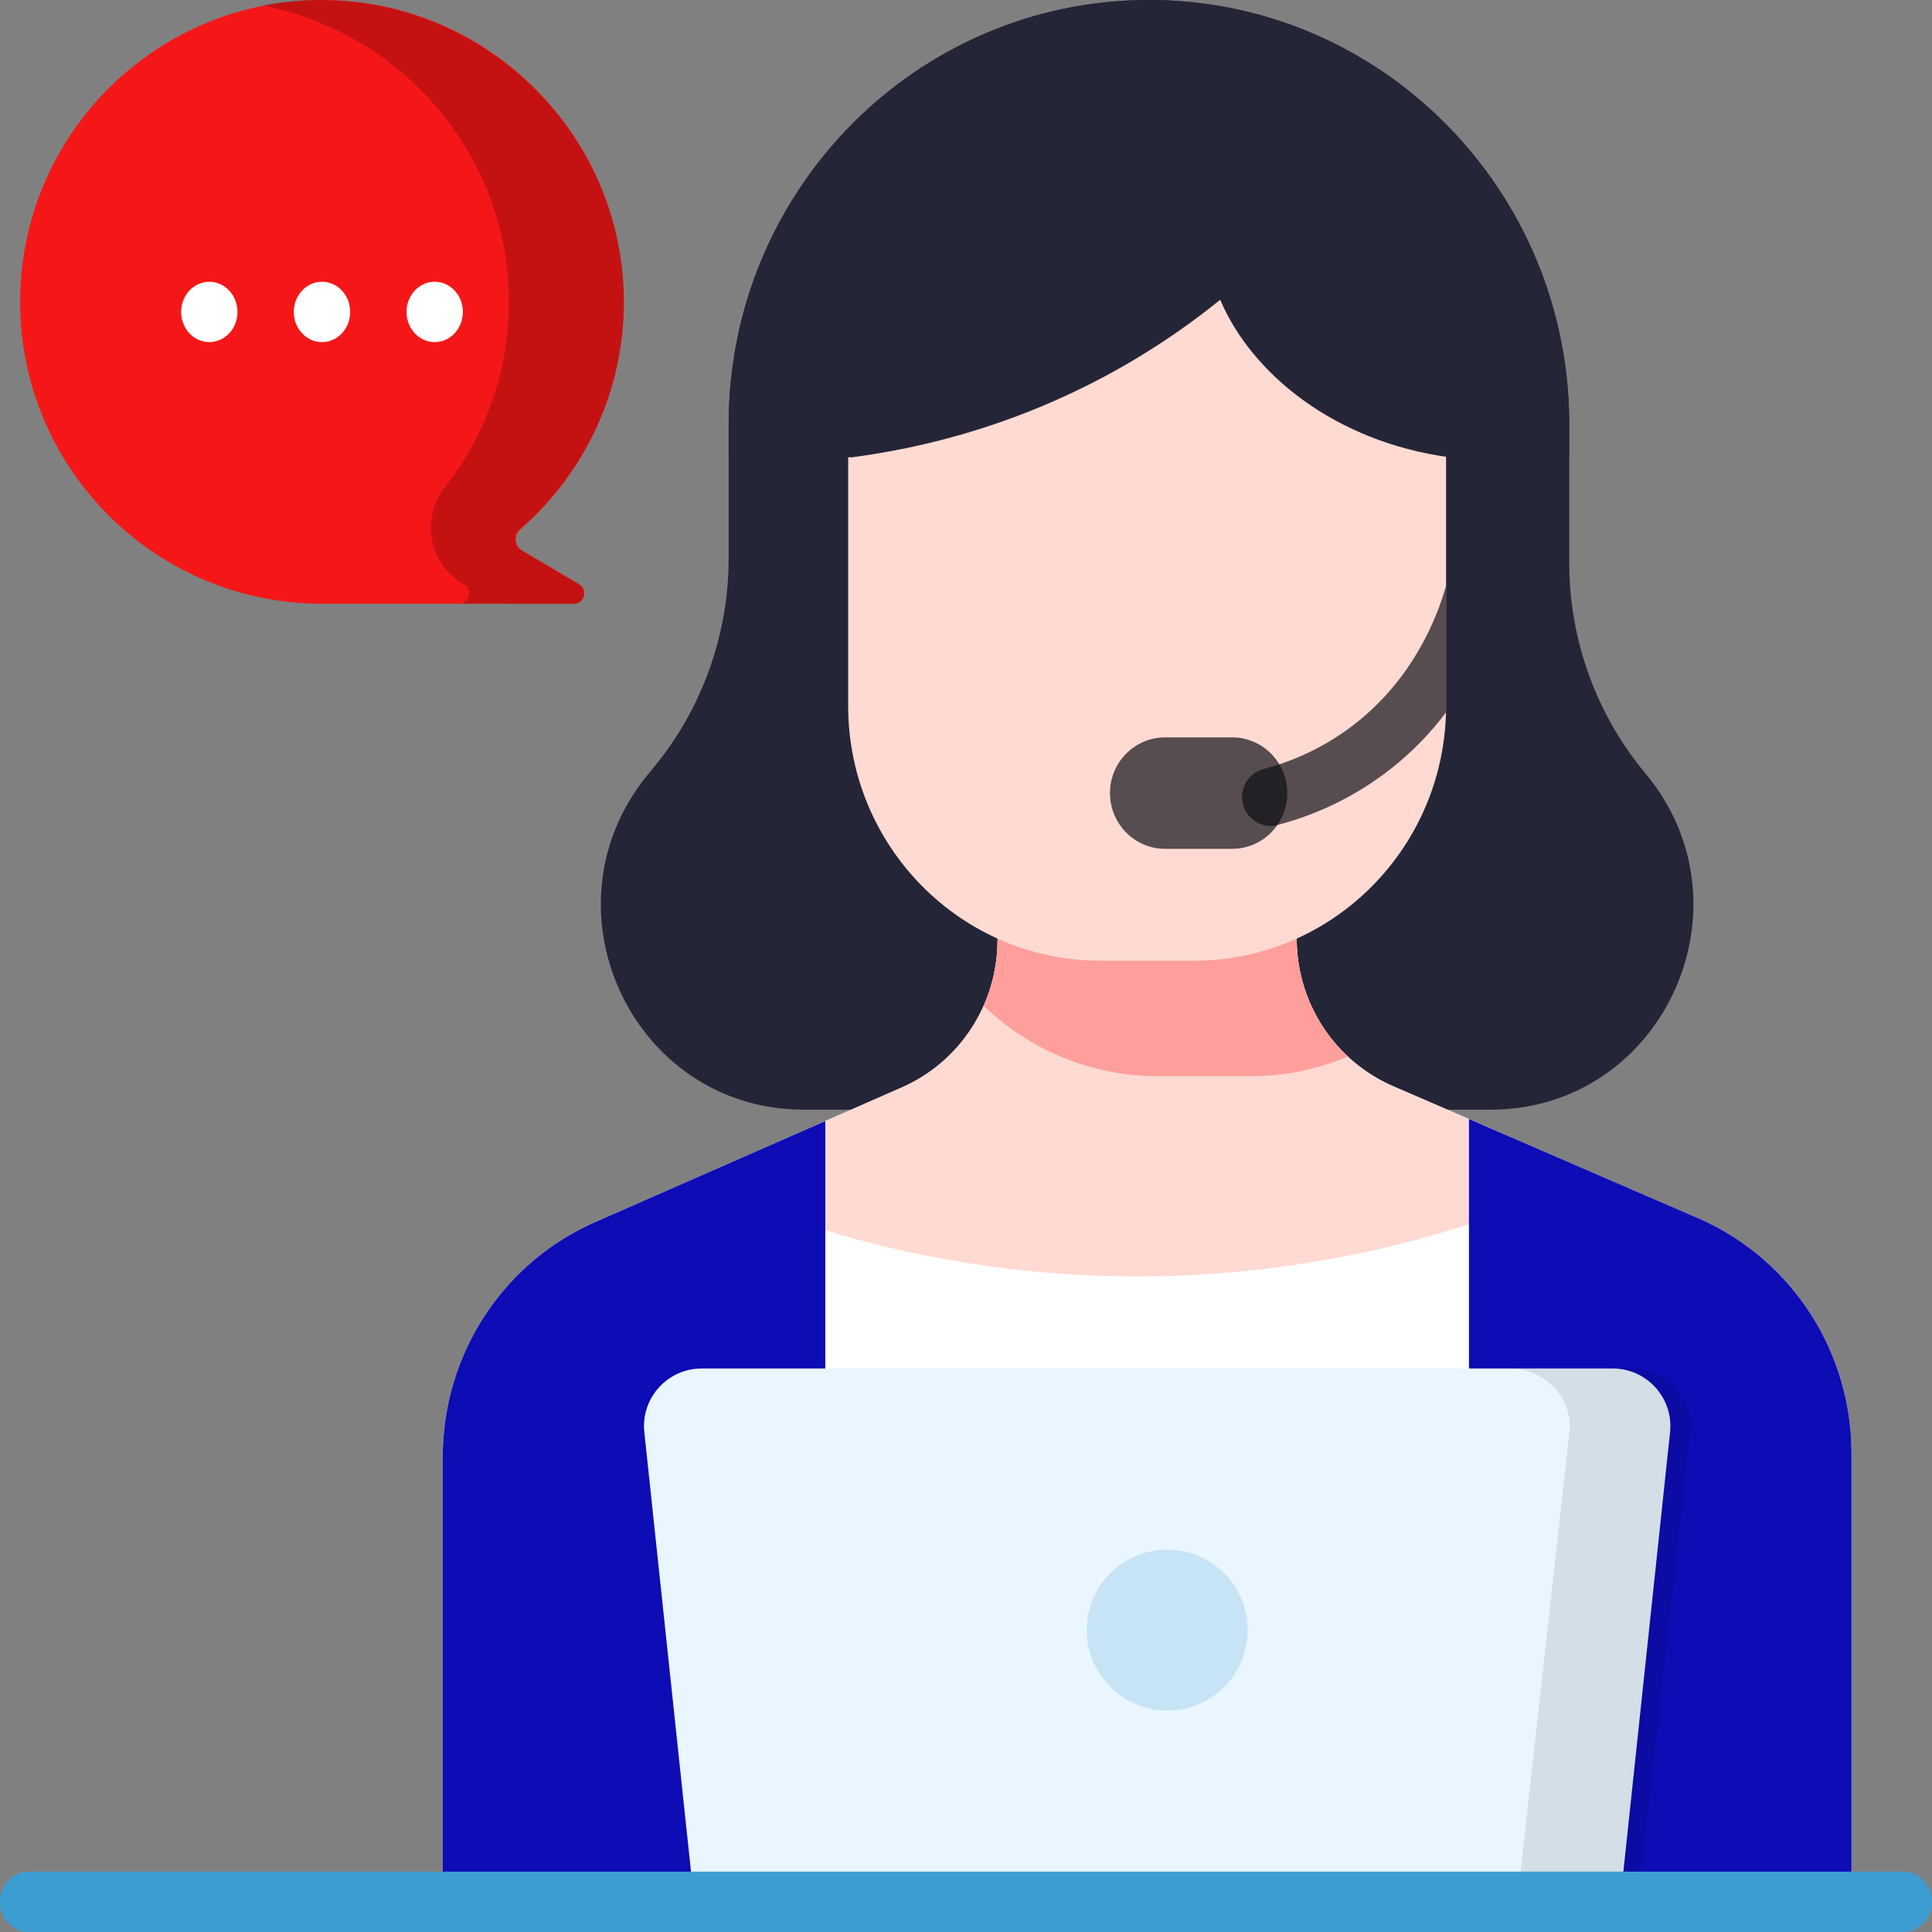
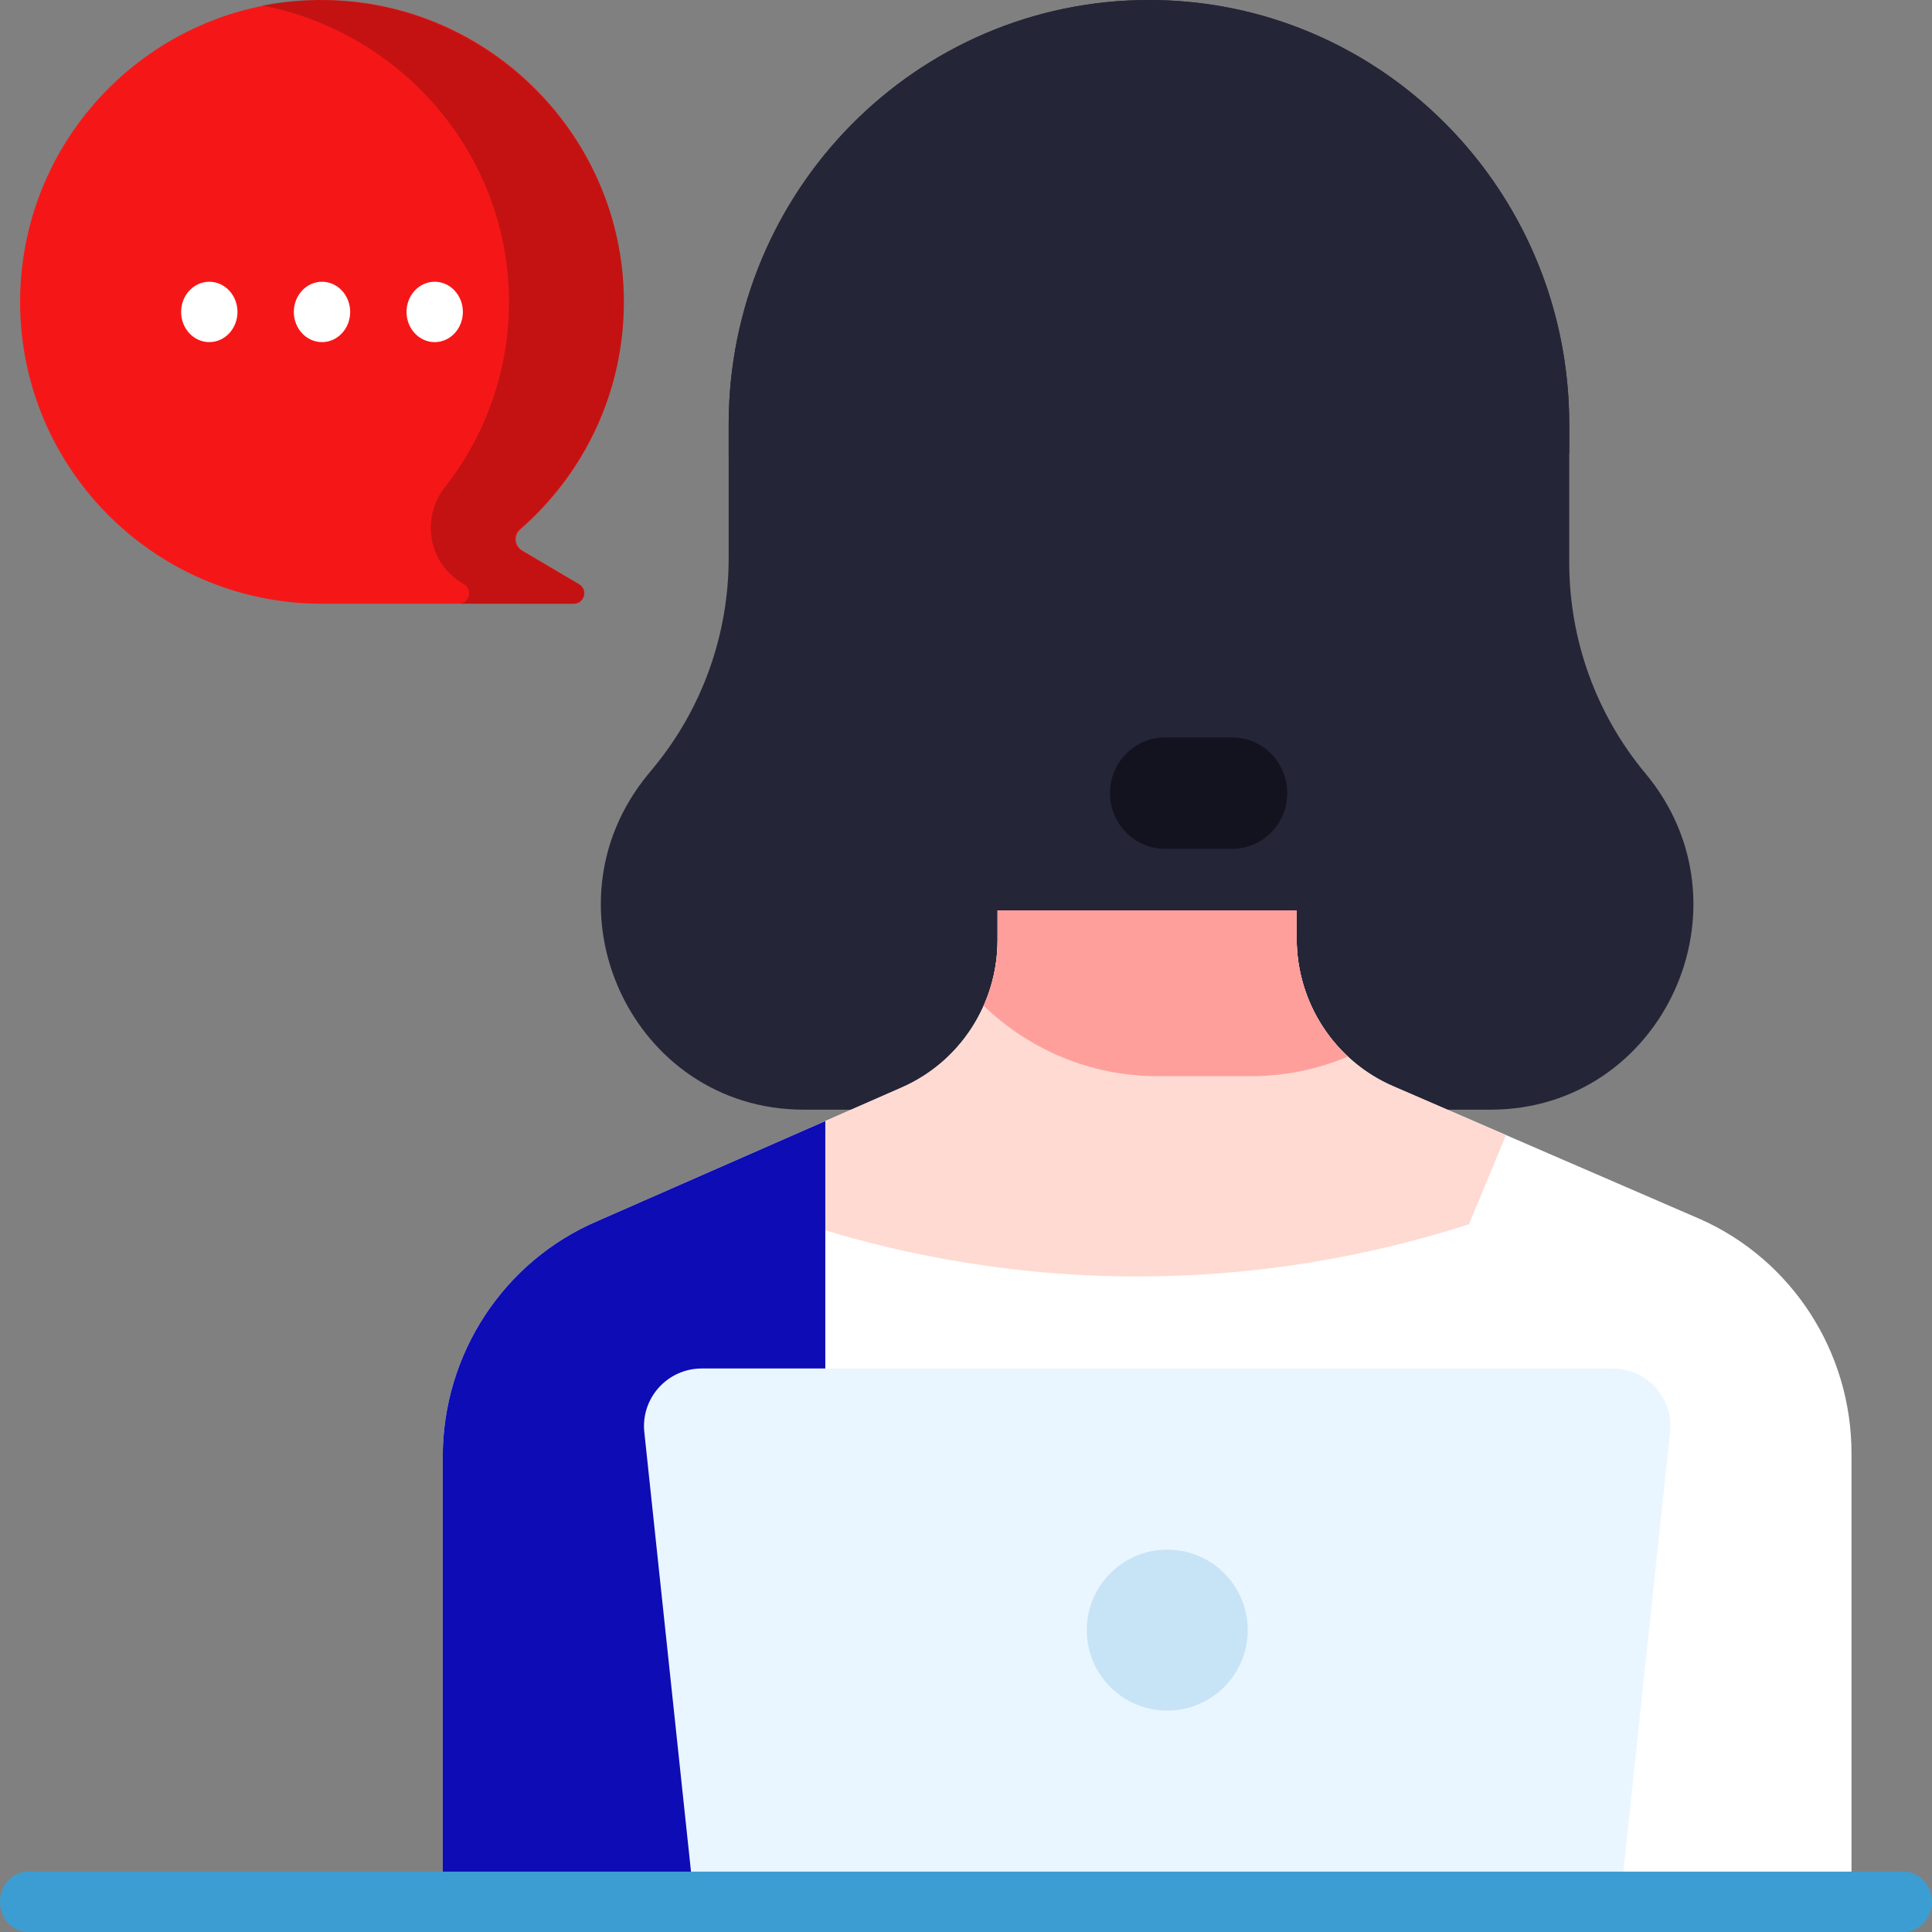
<svg xmlns="http://www.w3.org/2000/svg" width="96px" height="96px" viewBox="0 0 96 96" version="1.1">
  <rect x="0" y="0" width="96" height="96" fill="#808080" stroke="none" />
  <title>14F70A6D-CA7D-41D6-A6A1-EE00F9B5D5F2</title>
  <g id="Page-1" stroke="none" stroke-width="1" fill="none" fill-rule="evenodd">
    <g id="home" transform="translate(-567, -4638)" fill-rule="nonzero">
      <g id="Group-20" transform="translate(39.66, 3884)">
        <g id="2" transform="translate(0, 709)">
          <g id="customer-service" transform="translate(527.34, 45)">
            <path d="M1,15 C1,6.642 7.836,-0.119 16.221,0.002 C24.344,0.118 30.948,6.78 31,14.903 C31.029,19.453 29.031,23.535 25.858,26.305 C25.523,26.597 25.572,27.13 25.954,27.357 L28.781,29.029 C29.238,29.3 29.046,30 28.515,30 L15.716,29.997 C7.563,29.845 1,23.19 1,15 Z" id="Path" fill="#F51717" />
            <path d="M28.762,29.03 L25.912,27.357 C25.528,27.132 25.475,26.599 25.81,26.309 C29.047,23.51 31.071,19.368 30.998,14.758 C30.871,6.784 24.363,0.239 16.325,0.007 C15.185,-0.026 14.072,0.066 13,0.27 C19.948,1.591 25.243,7.665 25.289,14.903 C25.312,18.409 24.121,21.638 22.109,24.202 C20.895,25.75 21.289,27.995 22.992,28.994 L23.052,29.029 C23.507,29.297 23.322,29.984 22.801,29.999 L28.494,30 C29.029,30 29.223,29.3 28.762,29.03 L28.762,29.03 Z" id="Path" fill="#000000" opacity="0.2" />
            <g id="Group" transform="translate(22, 0)">
              <g id="Path">
                <path d="M52.062,55.139 L17.937,55.139 C9.415,55.139 4.75,45.109 10.194,38.486 L10.497,38.117 C12.895,35.2 14.207,31.527 14.207,27.735 L14.207,21.09 C14.208,9.442 23.558,0 35.091,0 C46.625,0 55.975,9.442 55.975,21.09 L55.975,27.96 C55.975,31.791 57.316,35.5 59.76,38.43 C65.271,45.04 60.619,55.139 52.062,55.139 L52.062,55.139 Z" fill="#252538" />
                <path d="M70,72.218 L70,95 L0,95 L0,72.389 C0,67.27 3.038,62.65 7.708,60.664 L19.009,55.703 L22.814,54.033 C25.701,52.765 27.568,49.889 27.568,46.71 L27.568,45.235 L42.43,45.235 L42.43,46.635 C42.43,49.827 44.316,52.714 47.224,53.973 L62.508,60.589 C67.062,62.627 70,67.185 70,72.218 Z" fill="#FFFFFF" />
                <path d="M19.008,61.135 C22.865,62.299 28.541,63.54 35.461,63.418 C41.953,63.304 47.283,62.029 50.992,60.832 L52.834,56.401 L47.223,53.973 C44.316,52.714 42.431,49.828 42.431,46.634 L42.431,45.236 L27.569,45.236 L27.569,46.71 C27.569,49.889 25.701,52.765 22.815,54.032 L18.27,56.028 L19.008,61.135 Z" fill="#FFDAD2" />
                <g transform="translate(0, 55.605)" fill="#0D0CB5">
-                   <path d="M62.507,4.983 L50.994,0 L50.992,0 L50.992,39.395 L70,39.395 L70,16.613 C70,11.581 67.063,7.022 62.507,4.983 L62.507,4.983 Z" />
                  <path d="M19.009,0.099 L19.009,39.395 L0,39.395 L0,16.784 C0,11.665 3.038,7.045 7.708,5.06 L19.009,0.099 Z" />
                </g>
              </g>
              <g transform="translate(14.208, 0)">
                <path d="M25.944,53.474 C27.654,53.474 29.283,53.127 30.768,52.501 C29.175,51.016 28.223,48.903 28.223,46.634 L28.223,45.236 L13.361,45.236 L13.361,46.71 C13.361,47.858 13.116,48.967 12.668,49.974 C14.919,52.141 17.964,53.474 21.318,53.474 L25.944,53.474 L25.944,53.474 Z" id="Path" fill="#FF9F9B" />
-                 <path d="M35.647,22.657 L35.647,35.073 C35.647,42.069 30.032,47.739 23.105,47.739 L18.479,47.739 C11.552,47.739 5.937,42.068 5.937,35.073 L5.937,22.657 C5.937,18.106 9.59,14.417 14.097,14.417 L27.488,14.417 C31.994,14.417 35.647,18.106 35.647,22.657 Z" id="Path" fill="#FFDAD2" />
-                 <path d="M35.647,29.117 C35.641,29.134 35.634,29.151 35.629,29.168 C35.176,30.749 33.986,33.736 31.11,35.975 C29.772,37.018 28.244,37.772 26.571,38.215 C25.813,38.416 25.359,39.2 25.558,39.966 C25.726,40.61 26.301,41.036 26.931,41.036 C27.05,41.036 27.171,41.021 27.292,40.988 C29.335,40.447 31.203,39.524 32.844,38.246 C33.978,37.363 34.896,36.388 35.639,35.407 C35.641,35.296 35.647,35.186 35.647,35.074 L35.647,29.117 L35.647,29.117 Z" id="Path" fill-opacity="0.69" fill="#0C0C15" />
                <path d="M25.015,42.178 L21.688,42.178 C20.174,42.178 18.946,40.938 18.946,39.409 C18.946,37.88 20.174,36.64 21.688,36.64 L25.015,36.64 C26.529,36.64 27.756,37.88 27.756,39.409 C27.756,40.939 26.529,42.178 25.015,42.178 Z" id="Path" fill-opacity="0.69" fill="#0C0C15" />
                <g fill="#252538" id="Combined-Shape">
                  <path d="M20.884,0 C24.871,0 28.597,1.129 31.767,3.087 L31.602,2.987 C31.714,3.055 31.826,3.124 31.937,3.194 C32.021,3.247 32.104,3.3 32.187,3.354 C32.209,3.368 32.231,3.383 32.252,3.397 C32.332,3.449 32.411,3.502 32.49,3.555 C32.543,3.591 32.595,3.627 32.648,3.663 C32.696,3.696 32.745,3.73 32.793,3.764 C32.849,3.804 32.905,3.844 32.961,3.884 C33.031,3.934 33.1,3.984 33.169,4.034 C33.194,4.053 33.22,4.072 33.246,4.091 C33.313,4.141 33.38,4.192 33.447,4.243 C38.501,8.092 41.768,14.205 41.768,21.09 L41.768,22.54 C41.431,22.611 41.096,22.674 40.765,22.723 C38.737,23.029 37.01,22.897 35.83,22.723 C30.143,21.958 25.993,18.593 24.423,14.894 C23.157,15.921 21.748,16.92 20.189,17.852 C14.614,21.182 9.358,22.301 6.121,22.723 L0,22.723 L0,21.09 C0,9.442 9.35,0 20.884,0 Z" />
                </g>
              </g>
            </g>
            <path d="M80.452,95 L34.548,95 L32.016,71.164 C31.837,69.473 33.165,68 34.868,68 L80.132,68 C81.835,68 83.163,69.473 82.984,71.164 L80.452,95 Z" id="Path" fill="#EAF6FF" />
-             <path d="M81,68 L75,68 C76.782,68 78.171,69.473 77.983,71.164 L75.335,95 L81.335,95 L83.983,71.164 C84.171,69.473 82.782,68 81,68 Z" id="Path" fill="#000000" opacity="0.1" />
            <path d="M94.594,96 L1.406,96 C0.629,96 0,95.328 0,94.5 C0,93.672 0.629,93 1.406,93 L94.594,93 C95.371,93 96,93.672 96,94.5 C96,95.328 95.371,96 94.594,96 Z" id="Path" fill="#3C9DD2" />
            <circle id="Oval" fill="#3C9DD2" opacity="0.2" cx="58" cy="81" r="4" />
            <g id="Group" transform="translate(9, 14)" fill="#FFFFFF">
              <ellipse id="Oval" cx="1.4" cy="1.5" rx="1.4" ry="1.5" />
              <ellipse id="Oval" cx="7" cy="1.5" rx="1.4" ry="1.5" />
              <ellipse id="Oval" cx="12.6" cy="1.5" rx="1.4" ry="1.5" />
            </g>
          </g>
        </g>
      </g>
    </g>
  </g>
</svg>